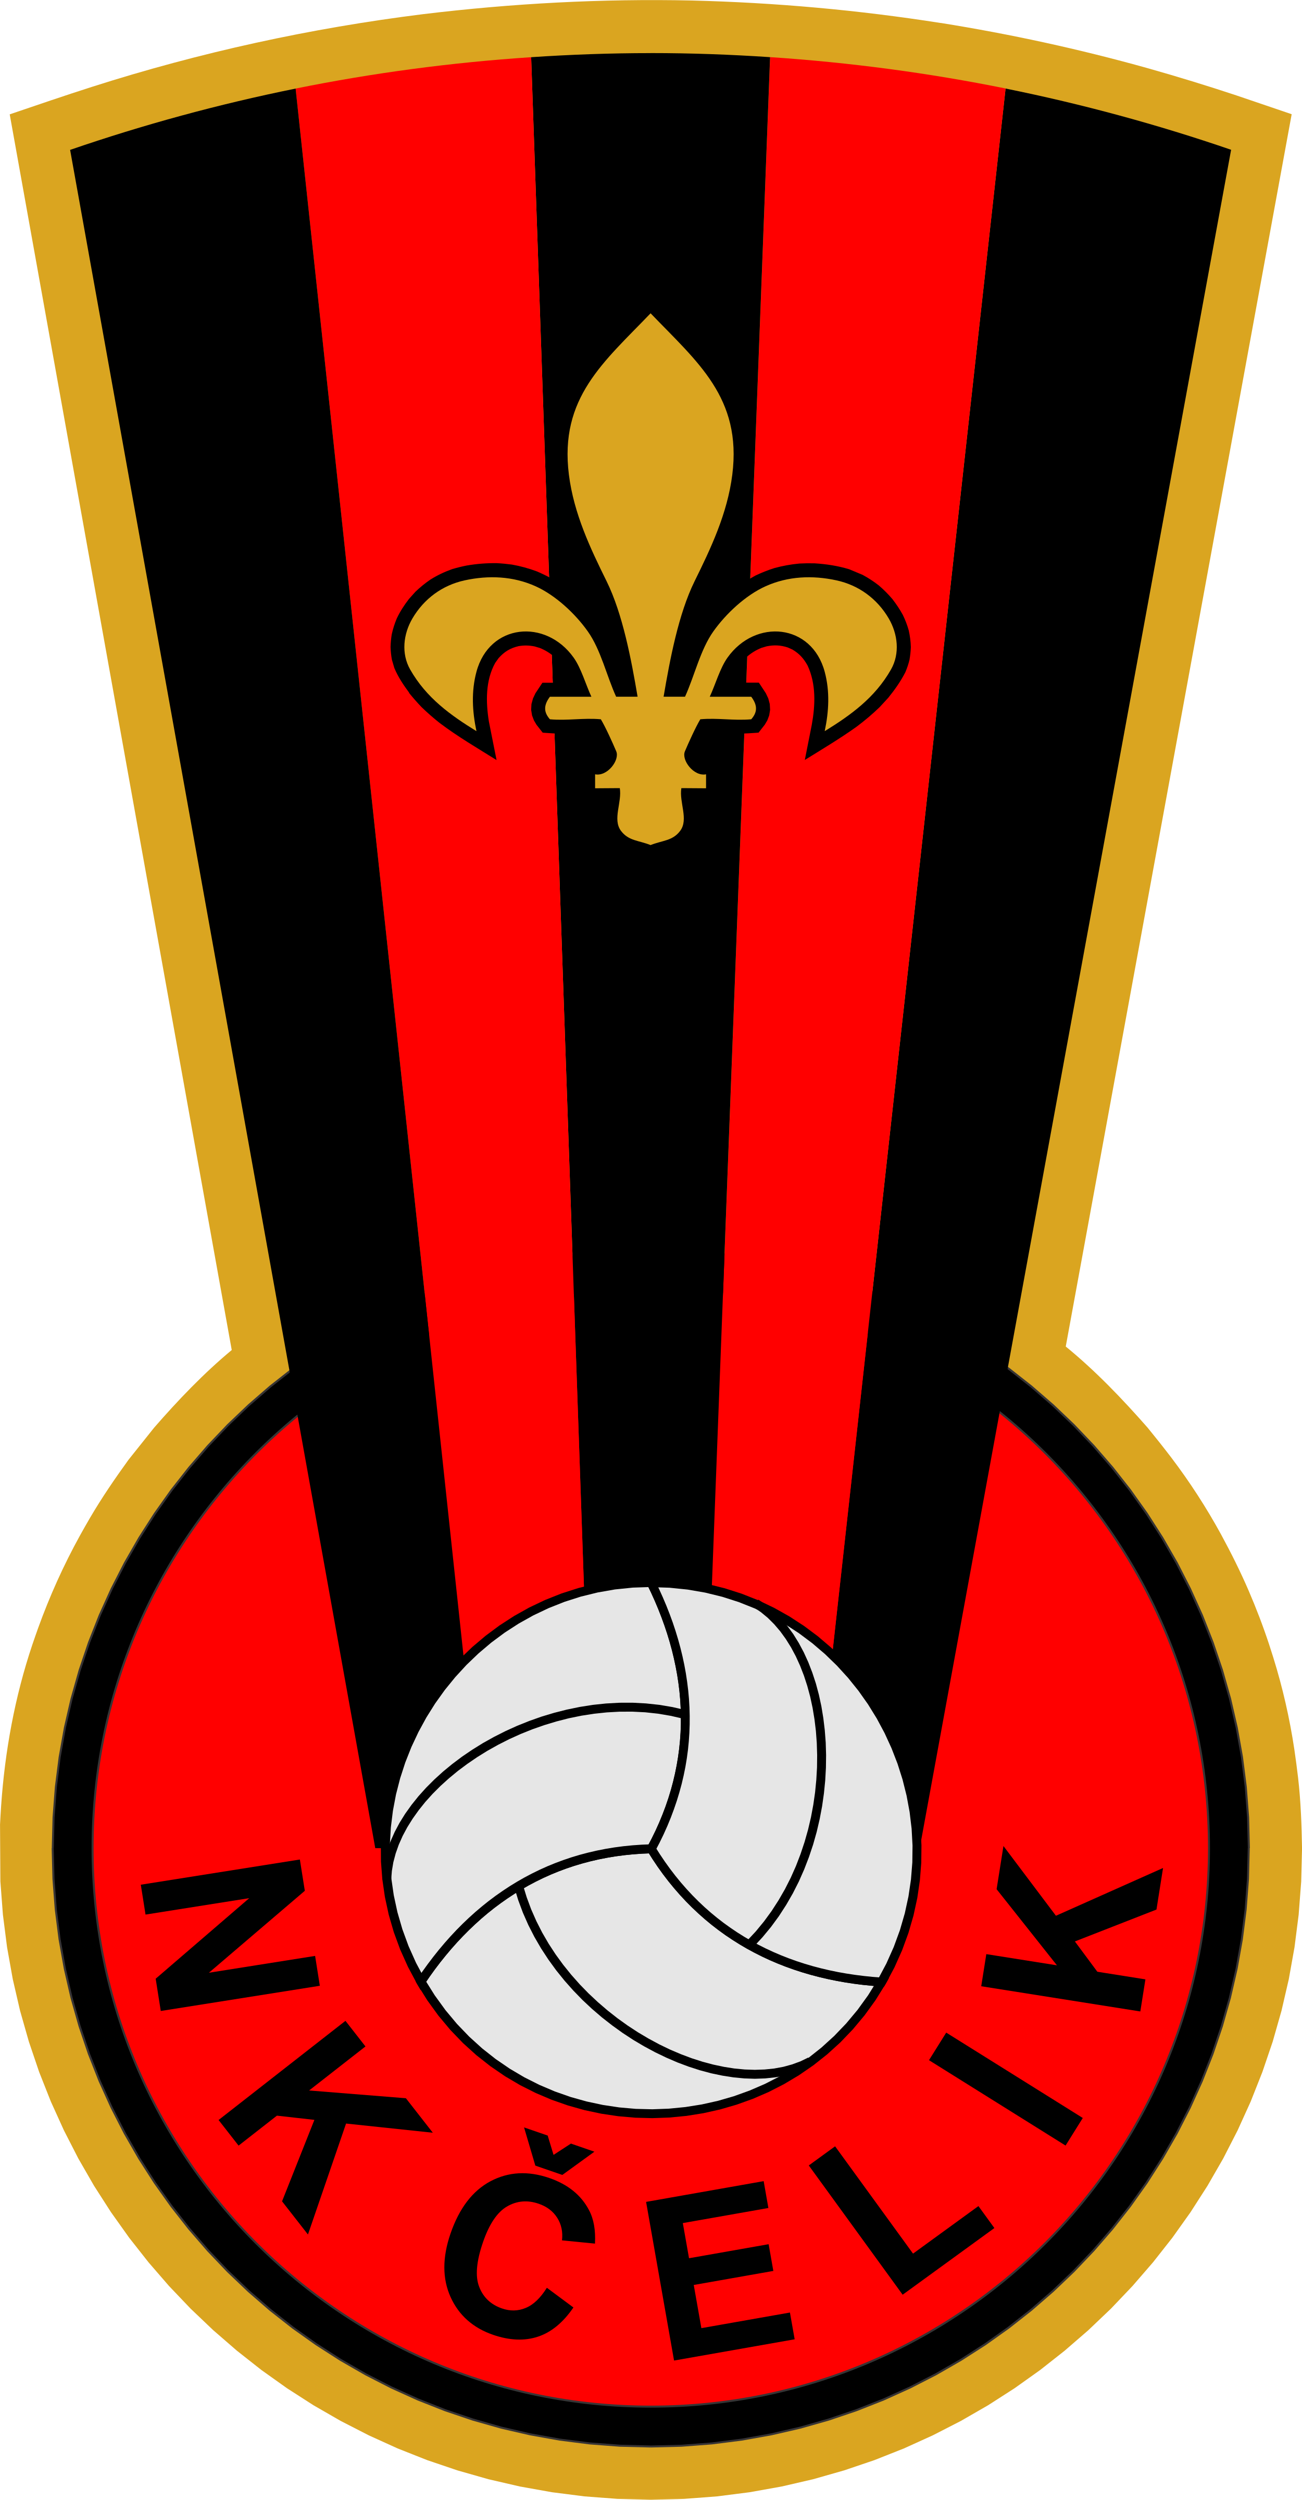
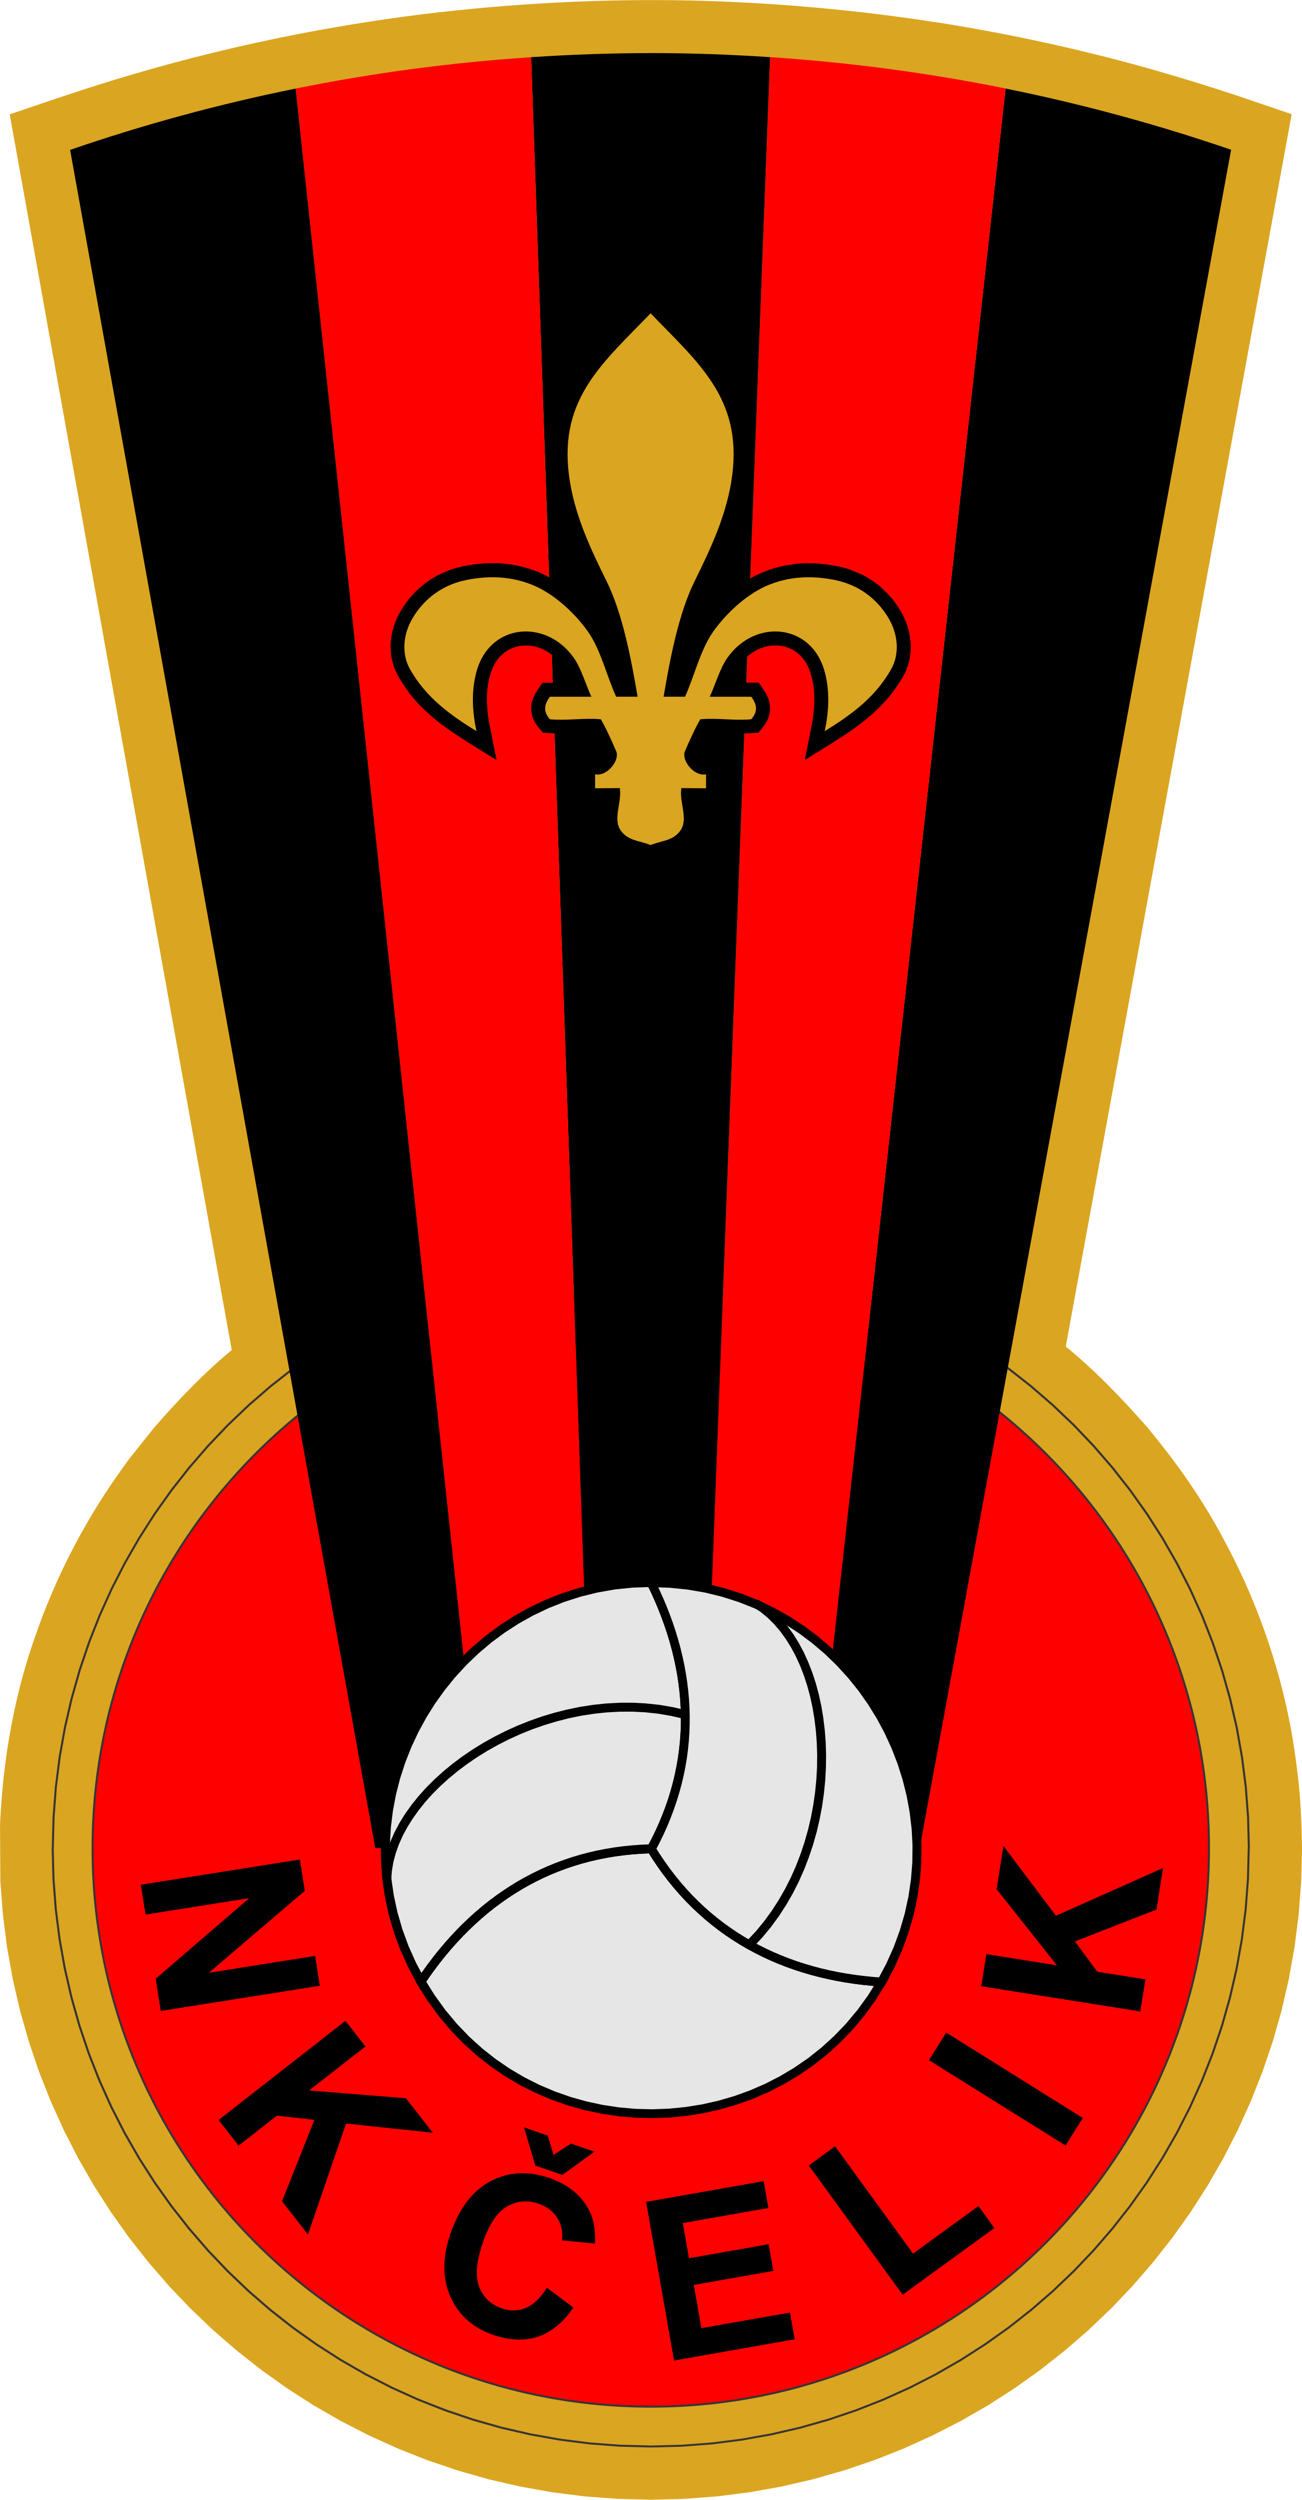
<svg xmlns="http://www.w3.org/2000/svg" xml:space="preserve" width="38.605mm" height="74.084mm" style="shape-rendering:geometricPrecision; text-rendering:geometricPrecision; image-rendering:optimizeQuality; fill-rule:evenodd; clip-rule:evenodd" viewBox="0 0 38.605 74.084">
  <defs>
    <style type="text/css">
   
    .str0 {stroke:#373435;stroke-width:0.06}
    .fil1 {fill:black}
    .fil0 {fill:goldenrod}
    .fil5 {fill:#E6E6E6}
    .fil3 {fill:red}
    .fil2 {fill:#373435;fill-rule:nonzero}
    .fil4 {fill:black;fill-rule:nonzero}
   
  </style>
  </defs>
  <g id="Layer_x0020_1">
    <path class="fil0" d="M27.893 0.68c2.071,0.331 4.112,0.775 6.133,1.34 0.883,0.249 1.76,0.518 2.632,0.807l1.641 0.558c-2.234,12.173 -4.467,24.347 -6.699,36.521 0.882,0.72 1.675,1.549 2.427,2.404 0.239,0.292 0.473,0.587 0.703,0.888 0.544,0.717 1.039,1.481 1.472,2.271 0.3,0.552 0.577,1.106 0.826,1.684 0.223,0.518 0.421,1.036 0.599,1.573 0.043,0.131 0.086,0.264 0.127,0.397 0.276,0.885 0.485,1.8 0.623,2.717 0.041,0.281 0.079,0.563 0.112,0.846 0.08,0.694 0.105,1.397 0.117,2.095l-0.025 0.984 -0.075 0.978 -0.123 0.965 -0.17 0.95 -0.216 0.933 -0.261 0.916 -0.305 0.897 -0.347 0.877 -0.388 0.855 -0.427 0.833 -0.466 0.809 -0.503 0.783 -0.539 0.757 -0.574 0.729 -0.607 0.701 -0.639 0.671 -0.671 0.639 -0.701 0.607 -0.729 0.574 -0.757 0.539 -0.783 0.503 -0.809 0.466 -0.833 0.427 -0.855 0.388 -0.877 0.347 -0.897 0.304 -0.916 0.261 -0.934 0.216 -0.95 0.17 -0.965 0.123 -0.978 0.075 -0.99 0.025 -0.99 -0.025 -0.978 -0.075 -0.965 -0.123 -0.95 -0.17 -0.934 -0.216 -0.916 -0.261 -0.897 -0.304 -0.877 -0.347 -0.855 -0.388 -0.833 -0.427 -0.809 -0.466 -0.783 -0.503 -0.757 -0.539 -0.729 -0.574 -0.701 -0.607 -0.671 -0.639 -0.64 -0.671 -0.607 -0.701 -0.574 -0.729 -0.539 -0.757 -0.503 -0.783 -0.466 -0.809 -0.427 -0.833 -0.388 -0.855 -0.347 -0.877 -0.304 -0.897 -0.261 -0.916 -0.216 -0.934 -0.17 -0.95 -0.123 -0.965 -0.075 -0.984 -0.01 -1.687c0.009,-0.178 0.019,-0.356 0.031,-0.534 0.111,-1.63 0.406,-3.247 0.927,-4.796 0.055,-0.163 0.112,-0.324 0.169,-0.485 0.342,-0.947 0.753,-1.861 1.239,-2.742 0.098,-0.178 0.199,-0.354 0.301,-0.529 0.348,-0.595 0.738,-1.163 1.141,-1.721l0.759 -0.951c0.713,-0.819 1.468,-1.609 2.303,-2.303 -2.198,-12.207 -4.391,-24.414 -6.583,-36.621 0.809,-0.275 1.617,-0.552 2.43,-0.812 3.201,-1.024 6.489,-1.741 9.824,-2.157 2.647,-0.32 5.303,-0.463 7.968,-0.405 2.477,0.062 4.937,0.282 7.384,0.667z" />
    <g>
-       <path class="fil1" d="M19.296 37.04c9.794,0 17.733,7.94 17.733,17.733 0,9.794 -7.939,17.733 -17.733,17.733 -9.794,0 -17.733,-7.94 -17.733,-17.733 0,-9.794 7.939,-17.733 17.733,-17.733z" />
      <path id="1" class="fil2" d="M37.059 54.773l-0.06 0 0 0 -0.023 -0.911 -0.068 -0.899 -0.113 -0.886 -0.156 -0.872 -0.198 -0.856 -0.238 -0.84 -0.278 -0.823 -0.317 -0.804 -0.354 -0.784 -0.391 -0.763 -0.426 -0.741 -0.46 -0.718 -0.493 -0.694 -0.526 -0.669 -0.556 -0.642 -0.586 -0.615 -0.615 -0.586 -0.642 -0.556 -0.669 -0.526 -0.694 -0.493 -0.718 -0.461 -0.741 -0.426 -0.763 -0.391 -0.784 -0.354 -0.804 -0.317 -0.823 -0.278 -0.84 -0.239 -0.856 -0.198 -0.872 -0.156 -0.886 -0.113 -0.899 -0.068 -0.911 -0.023 0 -0.06 0.914 0.023 0.902 0.069 0.889 0.113 0.875 0.156 0.859 0.198 0.843 0.239 0.825 0.279 0.807 0.318 0.787 0.356 0.766 0.392 0.744 0.428 0.721 0.462 0.696 0.495 0.671 0.527 0.644 0.558 0.617 0.588 0.588 0.617 0.558 0.644 0.527 0.671 0.495 0.696 0.462 0.721 0.428 0.744 0.392 0.766 0.356 0.787 0.318 0.807 0.279 0.825 0.239 0.843 0.198 0.859 0.156 0.875 0.113 0.889 0.069 0.902 0.023 0.914 0 0zm-17.763 17.763l0 -0.06 0 0 0.911 -0.023 0.899 -0.068 0.886 -0.113 0.872 -0.156 0.856 -0.198 0.84 -0.239 0.823 -0.278 0.804 -0.317 0.784 -0.354 0.763 -0.391 0.741 -0.426 0.718 -0.461 0.694 -0.493 0.669 -0.526 0.642 -0.556 0.615 -0.586 0.586 -0.615 0.556 -0.642 0.526 -0.669 0.493 -0.694 0.46 -0.718 0.426 -0.741 0.391 -0.763 0.354 -0.784 0.317 -0.804 0.278 -0.823 0.238 -0.84 0.198 -0.856 0.156 -0.872 0.113 -0.886 0.068 -0.899 0.023 -0.911 0.06 0 -0.023 0.914 -0.069 0.902 -0.113 0.889 -0.156 0.875 -0.198 0.859 -0.239 0.843 -0.279 0.825 -0.318 0.807 -0.356 0.787 -0.392 0.766 -0.428 0.744 -0.462 0.721 -0.495 0.696 -0.527 0.671 -0.558 0.644 -0.588 0.617 -0.617 0.588 -0.644 0.558 -0.671 0.527 -0.696 0.495 -0.721 0.462 -0.744 0.428 -0.766 0.392 -0.787 0.356 -0.807 0.318 -0.825 0.279 -0.843 0.239 -0.859 0.198 -0.875 0.156 -0.889 0.113 -0.902 0.069 -0.914 0.023 0 0zm-17.763 -17.763l0.06 0 0 0 0.023 0.911 0.068 0.899 0.113 0.886 0.156 0.872 0.198 0.856 0.238 0.84 0.278 0.823 0.317 0.804 0.354 0.784 0.391 0.763 0.426 0.741 0.46 0.718 0.494 0.694 0.526 0.669 0.556 0.642 0.586 0.615 0.615 0.586 0.642 0.556 0.669 0.526 0.694 0.493 0.718 0.461 0.741 0.426 0.763 0.391 0.784 0.354 0.804 0.317 0.823 0.278 0.84 0.239 0.856 0.198 0.872 0.156 0.886 0.113 0.899 0.068 0.911 0.023 0 0.06 -0.914 -0.023 -0.902 -0.069 -0.889 -0.113 -0.875 -0.156 -0.859 -0.198 -0.843 -0.239 -0.825 -0.279 -0.807 -0.318 -0.787 -0.356 -0.766 -0.392 -0.744 -0.428 -0.721 -0.462 -0.697 -0.495 -0.671 -0.527 -0.644 -0.558 -0.617 -0.588 -0.588 -0.617 -0.558 -0.644 -0.527 -0.671 -0.495 -0.696 -0.462 -0.721 -0.428 -0.744 -0.392 -0.766 -0.356 -0.787 -0.318 -0.807 -0.279 -0.825 -0.239 -0.843 -0.198 -0.859 -0.156 -0.875 -0.113 -0.889 -0.069 -0.902 -0.023 -0.914 0 0zm17.763 -17.763l0 0.06 0 0 -0.911 0.023 -0.899 0.068 -0.886 0.113 -0.872 0.156 -0.856 0.198 -0.84 0.239 -0.823 0.278 -0.804 0.317 -0.784 0.354 -0.763 0.391 -0.741 0.426 -0.718 0.461 -0.694 0.493 -0.669 0.526 -0.642 0.556 -0.615 0.586 -0.586 0.615 -0.556 0.642 -0.526 0.669 -0.494 0.694 -0.46 0.718 -0.426 0.741 -0.391 0.763 -0.354 0.784 -0.317 0.804 -0.278 0.823 -0.238 0.84 -0.198 0.856 -0.156 0.872 -0.113 0.886 -0.068 0.899 -0.023 0.911 -0.06 0 0.023 -0.914 0.069 -0.902 0.113 -0.889 0.156 -0.875 0.198 -0.859 0.239 -0.843 0.279 -0.825 0.318 -0.807 0.356 -0.787 0.392 -0.766 0.428 -0.744 0.462 -0.721 0.495 -0.696 0.527 -0.671 0.558 -0.644 0.588 -0.617 0.617 -0.588 0.644 -0.558 0.671 -0.527 0.697 -0.495 0.721 -0.462 0.744 -0.428 0.766 -0.392 0.787 -0.356 0.807 -0.318 0.825 -0.279 0.843 -0.239 0.859 -0.198 0.875 -0.156 0.889 -0.113 0.902 -0.069 0.914 -0.023 0 0z" />
    </g>
    <path class="fil3 str0" d="M19.296 38.222c9.141,0 16.551,7.41 16.551,16.551 0,9.141 -7.41,16.551 -16.551,16.551 -9.141,0 -16.551,-7.41 -16.551,-16.551 0,-9.141 7.41,-16.551 16.551,-16.551z" />
    <path class="fil1" d="M36.503 4.439c-4.721,25.744 -7.461,40.676 -9.233,50.335l-0.093 0c0,0.223 -0.01,0.444 -0.028,0.662 -0.095,0.518 -0.187,1.019 -0.276,1.506 -0.562,1.957 -1.866,3.606 -3.585,4.622 0.148,-1.337 0.306,-2.761 0.474,-4.279 1.08,-9.743 2.815,-25.412 6.054,-54.661 2.285,0.462 4.517,1.07 6.687,1.815z" />
    <path class="fil3" d="M29.816 2.623c-3.239,29.25 -4.974,44.918 -6.054,54.661 -0.168,1.518 -0.326,2.942 -0.474,4.279 -0.838,0.495 -1.775,0.84 -2.773,0.996 0.062,-1.619 0.129,-3.37 0.201,-5.269 0.376,-9.853 0.981,-25.749 2.118,-55.597 2.372,0.158 4.703,0.469 6.981,0.929z" />
    <path class="fil1" d="M19.289 1.573c0.004,0 0.008,0 0.012,0 1.187,0 2.364,0.043 3.532,0.121 -1.137,29.848 -1.743,45.744 -2.118,55.597 -0.072,1.899 -0.14,3.65 -0.201,5.269 -0.398,0.062 -0.804,0.095 -1.219,0.095 -0.494,0 -0.977,-0.046 -1.446,-0.134 -0.055,-1.608 -0.115,-3.346 -0.18,-5.229 -0.34,-9.853 -0.889,-25.749 -1.92,-55.597 1.171,-0.078 2.35,-0.121 3.54,-0.121z" />
    <path class="fil3" d="M15.749 1.695c1.031,29.848 1.58,45.744 1.92,55.597 0.065,1.883 0.125,3.622 0.18,5.229 -1.008,-0.188 -1.949,-0.569 -2.784,-1.103 -0.139,-1.293 -0.286,-2.666 -0.442,-4.127 -1.045,-9.75 -2.724,-25.418 -5.859,-54.666 2.28,-0.461 4.612,-0.773 6.985,-0.93z" />
    <path class="fil1" d="M8.765 2.625c3.134,29.248 4.813,44.916 5.859,54.666 0.157,1.46 0.304,2.834 0.442,4.127 -2.193,-1.402 -3.651,-3.858 -3.651,-6.645l-0.288 0c-1.737,-9.664 -4.422,-24.594 -9.048,-50.331 2.17,-0.746 4.402,-1.355 6.687,-1.817z" />
    <path class="fil4" d="M4.175 55.856l4.716 -0.747 0.147 0.927 -2.844 2.429 3.149 -0.499 0.14 0.885 -4.716 0.747 -0.151 -0.956 2.775 -2.388 -3.076 0.487 -0.14 -0.885zm2.305 6.974l3.763 -2.94 0.593 0.759 -1.671 1.305 2.87 0.23 0.798 1.022 -2.572 -0.272 -1.13 3.288 -0.768 -0.983 0.959 -2.414 -1.111 -0.125 -1.137 0.888 -0.593 -0.759zm9.735 4.971l0.787 0.584c-0.305,0.446 -0.656,0.735 -1.054,0.866 -0.396,0.13 -0.838,0.112 -1.323,-0.054 -0.599,-0.206 -1.022,-0.581 -1.266,-1.123 -0.245,-0.543 -0.245,-1.17 -0.001,-1.879 0.259,-0.752 0.654,-1.268 1.185,-1.551 0.531,-0.281 1.112,-0.314 1.745,-0.096 0.552,0.19 0.945,0.508 1.177,0.953 0.14,0.263 0.198,0.594 0.176,0.991l-0.977 -0.096c0.028,-0.253 -0.019,-0.476 -0.143,-0.67 -0.123,-0.194 -0.305,-0.332 -0.547,-0.415 -0.334,-0.115 -0.648,-0.089 -0.939,0.08 -0.291,0.168 -0.529,0.521 -0.714,1.059 -0.197,0.571 -0.235,1.013 -0.112,1.325 0.121,0.313 0.347,0.526 0.675,0.639 0.243,0.084 0.477,0.079 0.705,-0.016 0.227,-0.093 0.436,-0.293 0.626,-0.597zm-0.675 -4.752l0.699 0.241 0.174 0.573 0.515 -0.335 0.696 0.24 -0.95 0.689 -0.801 -0.276 -0.334 -1.131zm4.446 6.909l-0.829 -4.702 3.486 -0.615 0.14 0.796 -2.537 0.447 0.184 1.042 2.36 -0.416 0.14 0.792 -2.36 0.416 0.226 1.28 2.626 -0.463 0.14 0.793 -3.576 0.63zm6.779 -1.95l-2.784 -3.832 0.78 -0.567 2.311 3.18 1.939 -1.409 0.473 0.651 -2.719 1.975zm4.829 -4.422l-4.049 -2.53 0.511 -0.817 4.049 2.53 -0.511 0.818zm2.216 -3.974l-4.716 -0.747 0.151 -0.952 2.094 0.332 -1.789 -2.256 0.203 -1.28 1.556 2.067 3.176 -1.416 -0.195 1.232 -2.419 0.945 0.666 0.898 1.425 0.226 -0.151 0.952z" />
    <path class="fil1" d="M12.128 20.534c0.119,0.147 0.241,0.286 0.372,0.423 0.175,0.169 0.353,0.325 0.545,0.476 0.534,0.402 1.11,0.738 1.678,1.092l-0.228 -1.146c-0.091,-0.576 -0.103,-1.209 0.188,-1.733l0.101 -0.142c0.171,-0.191 0.343,-0.296 0.593,-0.355 0.167,-0.027 0.307,-0.024 0.473,0.008l0.161 0.048c0.329,0.136 0.578,0.358 0.749,0.67 0.059,0.117 0.112,0.237 0.16,0.359l-0.837 0 -0.207 0.312 -0.073 0.155 -0.045 0.166 -0.009 0.171 0.027 0.165 0.056 0.148 0.075 0.127 0.185 0.236c0.201,0.015 0.397,0.029 0.598,0.028 0.29,-0.005 0.582,-0.031 0.873,-0.026 0.109,0.216 0.21,0.437 0.307,0.66 -0.028,0.063 -0.082,0.135 -0.15,0.157l-0.489 -0.007c0,0.417 0,0.834 0,1.251 0.238,-0.001 0.476,-0.003 0.714,-0.004 -0.02,0.129 -0.04,0.255 -0.051,0.385 -0.004,0.12 0.003,0.224 0.021,0.343l0.035 0.125 0.055 0.125 0.142 0.2c0.071,0.073 0.139,0.132 0.223,0.192 0.099,0.059 0.192,0.104 0.301,0.143 0.138,0.044 0.278,0.078 0.416,0.124l0.204 0.077c0.103,-0.039 0.204,-0.078 0.309,-0.111 0.186,-0.053 0.36,-0.1 0.535,-0.187 0.084,-0.05 0.155,-0.101 0.229,-0.165 0.086,-0.088 0.147,-0.168 0.213,-0.273l0.055 -0.125 0.053 -0.246c0.005,-0.111 0.003,-0.213 -0.007,-0.324 -0.012,-0.095 -0.028,-0.19 -0.042,-0.284 0.238,0.002 0.477,0.003 0.716,0.004 -0.002,-0.417 -0.002,-0.834 0,-1.251l-0.506 0.002c-0.063,-0.04 -0.104,-0.084 -0.134,-0.152 0.097,-0.223 0.197,-0.443 0.307,-0.66 0.29,-0.005 0.581,0.02 0.873,0.026 0.201,0 0.397,-0.013 0.599,-0.028l0.185 -0.236 0.075 -0.127 0.056 -0.148 0.027 -0.166 -0.01 -0.171 -0.044 -0.166 -0.073 -0.155 -0.206 -0.313 -0.838 -0c0.063,-0.159 0.131,-0.315 0.22,-0.463 0.068,-0.101 0.144,-0.188 0.231,-0.276 0.144,-0.128 0.28,-0.216 0.458,-0.29l0.161 -0.048c0.222,-0.043 0.405,-0.036 0.621,0.033l0.14 0.062c0.209,0.123 0.335,0.265 0.452,0.476 0.255,0.549 0.229,1.171 0.124,1.754l-0.207 1.044c0.516,-0.321 1.039,-0.631 1.534,-0.985 0.244,-0.183 0.468,-0.371 0.687,-0.583l0.253 -0.275c0.194,-0.24 0.365,-0.481 0.507,-0.757 0.052,-0.123 0.091,-0.238 0.123,-0.369 0.022,-0.128 0.035,-0.246 0.04,-0.377 -0.005,-0.172 -0.025,-0.325 -0.062,-0.493 -0.046,-0.164 -0.102,-0.309 -0.176,-0.462 -0.092,-0.167 -0.192,-0.316 -0.308,-0.467 -0.127,-0.149 -0.256,-0.278 -0.405,-0.406 -0.155,-0.12 -0.307,-0.219 -0.478,-0.312l-0.4 -0.167c-0.34,-0.102 -0.672,-0.153 -1.025,-0.175 -0.151,-0.004 -0.298,-0.002 -0.448,0.006 -0.257,0.024 -0.493,0.067 -0.742,0.134 -0.196,0.062 -0.377,0.134 -0.562,0.222l-0.249 0.141c-0.373,0.241 -0.688,0.516 -0.989,0.841 -0.157,0.179 -0.297,0.358 -0.429,0.555l-0.145 0.256c-0.1,0.205 -0.188,0.41 -0.269,0.623 0.15,-0.706 0.336,-1.415 0.651,-2.068 0.265,-0.54 0.524,-1.08 0.736,-1.644 0.156,-0.426 0.281,-0.852 0.366,-1.298 0.046,-0.264 0.075,-0.524 0.092,-0.793 0.004,-0.211 0.001,-0.416 -0.014,-0.628 -0.023,-0.197 -0.053,-0.385 -0.094,-0.579 -0.048,-0.182 -0.102,-0.355 -0.167,-0.532 -0.093,-0.224 -0.196,-0.432 -0.316,-0.644 -0.124,-0.202 -0.256,-0.392 -0.398,-0.582 -0.447,-0.564 -0.955,-1.065 -1.456,-1.579l-0.427 -0.443 -0.555 0.574c-0.544,0.555 -1.085,1.097 -1.536,1.732 -0.133,0.2 -0.25,0.398 -0.36,0.61 -0.078,0.167 -0.146,0.331 -0.209,0.503 -0.057,0.183 -0.104,0.361 -0.144,0.547 -0.033,0.2 -0.055,0.393 -0.068,0.595l-0 0.424c0.022,0.348 0.066,0.678 0.137,1.018 0.092,0.403 0.213,0.79 0.36,1.176 0.205,0.527 0.448,1.035 0.698,1.541 0.312,0.652 0.501,1.361 0.65,2.066 -0.099,-0.259 -0.206,-0.506 -0.338,-0.75 -0.123,-0.207 -0.258,-0.39 -0.412,-0.576 -0.192,-0.219 -0.392,-0.417 -0.613,-0.607 -0.191,-0.154 -0.382,-0.288 -0.593,-0.414 -0.131,-0.071 -0.26,-0.132 -0.397,-0.19 -0.244,-0.09 -0.477,-0.154 -0.734,-0.2 -0.151,-0.02 -0.297,-0.034 -0.448,-0.042 -0.306,-0.004 -0.592,0.019 -0.893,0.07 -0.147,0.029 -0.287,0.064 -0.43,0.106 -0.234,0.084 -0.436,0.18 -0.647,0.311 -0.162,0.111 -0.302,0.226 -0.443,0.36l-0.192 0.214c-0.143,0.186 -0.261,0.367 -0.362,0.579 -0.065,0.158 -0.113,0.306 -0.149,0.472 -0.02,0.126 -0.031,0.244 -0.035,0.372 0.005,0.13 0.017,0.249 0.04,0.377l0.073 0.248c0.113,0.268 0.267,0.497 0.439,0.73z" />
    <path class="fil0" d="M19.292 9.283c-1.388,1.447 -2.711,2.503 -2.424,4.785 0.146,1.156 0.639,2.189 1.118,3.158 0.478,0.969 0.732,2.322 0.919,3.422 -0.259,-0 -0.377,-0 -0.636,0 -0.28,-0.61 -0.452,-1.388 -0.84,-1.935 -0.373,-0.527 -0.957,-1.071 -1.546,-1.337 -0.666,-0.301 -1.393,-0.332 -2.107,-0.176 -0.66,0.144 -1.203,0.544 -1.546,1.126 -0.274,0.465 -0.336,1.044 -0.07,1.513 0.479,0.845 1.206,1.361 1.967,1.83 -0.123,-0.587 -0.157,-1.174 -0,-1.759 0.384,-1.432 2.051,-1.585 2.881,-0.422 0.225,0.315 0.363,0.809 0.527,1.161 -0.398,-0 -0.831,-0 -1.23,0 -0.211,0.281 -0.164,0.48 0,0.668 0.515,0.047 0.995,-0.047 1.51,0 0.141,0.234 0.351,0.7 0.457,0.95 0.109,0.257 -0.262,0.753 -0.627,0.681 0,0.197 0,0.217 0,0.414 0.186,-0.002 0.547,-0.003 0.732,-0.005 0.07,0.422 -0.221,0.924 0.035,1.266 0.227,0.302 0.527,0.281 0.878,0.422 0.351,-0.141 0.652,-0.12 0.878,-0.422 0.256,-0.342 -0.035,-0.845 0.035,-1.266 0.185,0.002 0.546,0.003 0.732,0.005 -0,-0.197 -0,-0.218 0,-0.414 -0.365,0.072 -0.737,-0.424 -0.627,-0.681 0.106,-0.25 0.316,-0.715 0.457,-0.95 0.515,-0.047 0.995,0.047 1.51,0 0.164,-0.188 0.211,-0.387 0,-0.668 -0.398,-0 -0.832,-0 -1.23,0 0.164,-0.352 0.302,-0.846 0.527,-1.161 0.829,-1.163 2.497,-1.01 2.881,0.422 0.157,0.586 0.123,1.173 -0,1.759 0.761,-0.469 1.488,-0.985 1.967,-1.83 0.266,-0.469 0.203,-1.048 -0.07,-1.513 -0.342,-0.582 -0.886,-0.982 -1.546,-1.126 -0.715,-0.156 -1.441,-0.125 -2.107,0.176 -0.589,0.266 -1.172,0.81 -1.546,1.337 -0.388,0.547 -0.56,1.325 -0.84,1.935 -0.259,-0 -0.377,-0 -0.635,0 0.187,-1.1 0.441,-2.453 0.919,-3.422 0.478,-0.969 0.972,-2.002 1.118,-3.158 0.288,-2.282 -1.035,-3.338 -2.424,-4.785z" />
    <g>
      <path class="fil5" d="M19.309 54.793c1.53,2.508 3.933,3.763 6.83,3.949 -2.963,5.143 -10.603,5.267 -13.658,-0.012 1.609,-2.413 3.893,-3.864 6.828,-3.937z" />
      <path id="1" class="fil4" d="M26.024 58.675l0.106 0.198 -0.273 -0.021 -0.27 -0.027 -0.268 -0.034 -0.264 -0.04 -0.261 -0.047 -0.258 -0.053 -0.255 -0.06 -0.251 -0.066 -0.248 -0.073 -0.245 -0.08 -0.241 -0.086 -0.237 -0.093 -0.234 -0.1 -0.23 -0.107 -0.226 -0.114 -0.222 -0.12 -0.218 -0.128 -0.214 -0.135 -0.21 -0.141 -0.205 -0.148 -0.201 -0.155 -0.197 -0.163 -0.192 -0.17 -0.188 -0.177 -0.183 -0.184 -0.178 -0.191 -0.173 -0.199 -0.169 -0.206 -0.163 -0.213 -0.158 -0.22 -0.153 -0.228 -0.148 -0.235 0.226 -0.138 0.144 0.228 0.149 0.221 0.154 0.214 0.158 0.206 0.163 0.199 0.168 0.192 0.172 0.185 0.177 0.178 0.181 0.171 0.186 0.164 0.19 0.157 0.194 0.15 0.199 0.143 0.203 0.137 0.207 0.13 0.211 0.123 0.215 0.117 0.219 0.11 0.223 0.103 0.226 0.097 0.23 0.09 0.234 0.084 0.237 0.077 0.241 0.071 0.244 0.064 0.248 0.058 0.251 0.052 0.255 0.045 0.258 0.039 0.261 0.033 0.264 0.026 0.267 0.02 0.106 0.198 -0.229 -0.132zm0.123 -0.066l0.212 0.014 -0.106 0.184 -0.106 -0.198zm-13.556 0.194l0.004 -0.14 0.295 0.471 0.319 0.44 0.342 0.409 0.364 0.378 0.383 0.347 0.401 0.316 0.418 0.286 0.432 0.255 0.446 0.224 0.457 0.194 0.467 0.164 0.475 0.133 0.482 0.103 0.486 0.073 0.489 0.043 0.491 0.012 0.491 -0.018 0.489 -0.048 0.485 -0.077 0.48 -0.107 0.473 -0.137 0.464 -0.167 0.454 -0.196 0.442 -0.226 0.428 -0.255 0.413 -0.284 0.396 -0.314 0.377 -0.343 0.357 -0.372 0.335 -0.401 0.312 -0.431 0.286 -0.46 0.229 0.132 -0.296 0.475 -0.322 0.445 -0.347 0.415 -0.369 0.385 -0.391 0.355 -0.41 0.325 -0.427 0.294 -0.443 0.264 -0.457 0.234 -0.469 0.203 -0.48 0.172 -0.489 0.142 -0.496 0.111 -0.501 0.08 -0.505 0.049 -0.507 0.018 -0.507 -0.013 -0.506 -0.044 -0.503 -0.075 -0.498 -0.106 -0.491 -0.138 -0.483 -0.169 -0.473 -0.201 -0.461 -0.232 -0.448 -0.264 -0.432 -0.296 -0.416 -0.327 -0.397 -0.359 -0.376 -0.391 -0.354 -0.423 -0.33 -0.455 -0.304 -0.487 0.004 -0.14 0.22 0.147zm-0.225 -0.007l-0.041 -0.071 0.046 -0.068 -0.004 0.14zm6.829 -3.935l0.116 0.063 -0.269 0.011 -0.266 0.019 -0.262 0.026 -0.258 0.034 -0.254 0.042 -0.25 0.049 -0.246 0.057 -0.242 0.064 -0.238 0.071 -0.235 0.079 -0.231 0.086 -0.227 0.093 -0.223 0.1 -0.219 0.107 -0.216 0.114 -0.212 0.121 -0.208 0.128 -0.204 0.134 -0.201 0.141 -0.197 0.147 -0.193 0.154 -0.189 0.16 -0.185 0.167 -0.182 0.173 -0.178 0.179 -0.174 0.185 -0.17 0.191 -0.166 0.197 -0.163 0.203 -0.159 0.209 -0.155 0.215 -0.151 0.221 -0.22 -0.147 0.155 -0.226 0.159 -0.22 0.163 -0.215 0.167 -0.209 0.171 -0.203 0.175 -0.197 0.179 -0.191 0.183 -0.184 0.187 -0.178 0.191 -0.172 0.195 -0.165 0.199 -0.159 0.203 -0.152 0.207 -0.145 0.211 -0.139 0.215 -0.132 0.219 -0.125 0.223 -0.118 0.227 -0.111 0.231 -0.104 0.235 -0.096 0.239 -0.089 0.243 -0.082 0.247 -0.074 0.251 -0.066 0.255 -0.059 0.258 -0.051 0.262 -0.043 0.266 -0.035 0.27 -0.027 0.274 -0.019 0.277 -0.011 0.116 0.063 -0.226 0.138zm0.11 -0.201l0.076 -0.002 0.04 0.065 -0.116 -0.063z" />
    </g>
    <g>
      <path class="fil5" d="M19.309 54.793c1.404,-2.582 1.285,-5.288 -0.005,-7.889 -5.921,-0.006 -9.877,6.551 -6.823,11.827 1.609,-2.413 3.893,-3.864 6.828,-3.937z" />
      <path id="1" class="fil4" d="M19.304 46.771l0.118 0.073 0.119 0.247 0.112 0.248 0.105 0.248 0.098 0.249 0.091 0.249 0.083 0.25 0.076 0.25 0.069 0.251 0.061 0.251 0.054 0.252 0.046 0.252 0.038 0.252 0.031 0.252 0.023 0.252 0.015 0.253 0.007 0.253 -0.001 0.253 -0.009 0.252 -0.017 0.252 -0.025 0.252 -0.034 0.252 -0.042 0.252 -0.051 0.251 -0.059 0.251 -0.068 0.25 -0.076 0.25 -0.085 0.249 -0.093 0.249 -0.102 0.248 -0.111 0.248 -0.12 0.247 -0.129 0.246 -0.232 -0.126 0.125 -0.239 0.117 -0.239 0.108 -0.24 0.099 -0.24 0.091 -0.241 0.082 -0.241 0.074 -0.242 0.065 -0.242 0.057 -0.242 0.049 -0.243 0.041 -0.243 0.033 -0.243 0.025 -0.244 0.017 -0.244 0.009 -0.244 0.001 -0.244 -0.007 -0.244 -0.014 -0.244 -0.022 -0.244 -0.03 -0.244 -0.037 -0.244 -0.045 -0.244 -0.052 -0.244 -0.059 -0.244 -0.067 -0.244 -0.074 -0.244 -0.081 -0.243 -0.088 -0.243 -0.095 -0.243 -0.102 -0.242 -0.109 -0.242 -0.116 -0.241 0.118 0.073 0 -0.265zm0 0l0.082 0 0.036 0.073 -0.118 -0.073zm-6.713 12.032l-0.225 -0.007 -0.27 -0.506 -0.23 -0.512 -0.19 -0.517 -0.151 -0.521 -0.113 -0.523 -0.076 -0.523 -0.04 -0.522 -0.004 -0.519 0.03 -0.515 0.063 -0.51 0.096 -0.502 0.127 -0.494 0.157 -0.484 0.187 -0.473 0.216 -0.46 0.243 -0.446 0.27 -0.43 0.296 -0.413 0.321 -0.394 0.344 -0.374 0.368 -0.352 0.39 -0.329 0.411 -0.305 0.431 -0.279 0.45 -0.252 0.469 -0.223 0.486 -0.193 0.502 -0.161 0.518 -0.127 0.532 -0.093 0.546 -0.057 0.558 -0.019 -0 0.265 -0.54 0.018 -0.528 0.054 -0.514 0.09 -0.5 0.123 -0.485 0.155 -0.469 0.186 -0.453 0.215 -0.435 0.243 -0.417 0.27 -0.397 0.295 -0.377 0.319 -0.356 0.341 -0.333 0.362 -0.31 0.381 -0.286 0.399 -0.261 0.416 -0.235 0.431 -0.209 0.445 -0.181 0.457 -0.152 0.468 -0.123 0.478 -0.092 0.486 -0.061 0.493 -0.029 0.498 0.004 0.501 0.038 0.504 0.073 0.505 0.109 0.505 0.146 0.503 0.183 0.5 0.222 0.496 0.262 0.49 -0.225 -0.007 0.22 0.147zm0 0l-0.118 0.177 -0.107 -0.184 0.225 0.007zm6.834 -3.947l-0.113 0.069 -0.269 0.011 -0.266 0.019 -0.262 0.026 -0.258 0.034 -0.254 0.042 -0.25 0.049 -0.246 0.057 -0.242 0.064 -0.238 0.071 -0.235 0.079 -0.231 0.086 -0.227 0.093 -0.223 0.1 -0.219 0.107 -0.216 0.114 -0.212 0.121 -0.208 0.128 -0.204 0.134 -0.201 0.141 -0.197 0.147 -0.193 0.154 -0.189 0.16 -0.185 0.167 -0.182 0.173 -0.178 0.179 -0.174 0.185 -0.17 0.191 -0.166 0.197 -0.163 0.203 -0.159 0.209 -0.155 0.215 -0.151 0.221 -0.22 -0.147 0.155 -0.226 0.159 -0.22 0.163 -0.215 0.167 -0.209 0.171 -0.203 0.175 -0.197 0.179 -0.191 0.183 -0.184 0.187 -0.178 0.191 -0.172 0.195 -0.165 0.199 -0.159 0.203 -0.152 0.207 -0.145 0.211 -0.139 0.215 -0.132 0.219 -0.125 0.223 -0.118 0.227 -0.111 0.231 -0.104 0.235 -0.096 0.239 -0.089 0.243 -0.082 0.247 -0.074 0.251 -0.066 0.255 -0.059 0.258 -0.051 0.262 -0.043 0.266 -0.035 0.27 -0.027 0.274 -0.019 0.277 -0.011 -0.113 0.069 0.232 0.126zm0 0l-0.036 0.067 -0.076 0.002 0.113 -0.069z" />
    </g>
    <g>
      <path class="fil5" d="M19.309 54.793c1.404,-2.582 1.285,-5.288 -0.005,-7.889 6.03,-0.006 9.845,6.62 6.835,11.838 -2.897,-0.186 -5.3,-1.44 -6.83,-3.949z" />
      <path id="1" class="fil4" d="M19.304 47.035l0.118 -0.191 0.119 0.247 0.112 0.248 0.105 0.248 0.098 0.249 0.091 0.249 0.083 0.25 0.076 0.25 0.069 0.251 0.061 0.251 0.054 0.252 0.046 0.252 0.038 0.252 0.031 0.252 0.023 0.252 0.015 0.253 0.007 0.253 -0.001 0.253 -0.009 0.252 -0.017 0.252 -0.025 0.252 -0.034 0.252 -0.042 0.252 -0.051 0.251 -0.059 0.251 -0.068 0.25 -0.076 0.25 -0.085 0.249 -0.093 0.249 -0.102 0.248 -0.111 0.248 -0.12 0.247 -0.129 0.246 -0.232 -0.126 0.125 -0.239 0.117 -0.239 0.108 -0.24 0.099 -0.24 0.091 -0.241 0.082 -0.241 0.074 -0.242 0.065 -0.242 0.057 -0.242 0.049 -0.243 0.041 -0.243 0.033 -0.243 0.025 -0.244 0.017 -0.244 0.009 -0.244 0.001 -0.244 -0.007 -0.244 -0.014 -0.244 -0.022 -0.244 -0.03 -0.244 -0.037 -0.244 -0.045 -0.244 -0.052 -0.244 -0.059 -0.244 -0.067 -0.244 -0.074 -0.244 -0.081 -0.243 -0.088 -0.243 -0.095 -0.243 -0.102 -0.242 -0.109 -0.242 -0.116 -0.241 0.118 -0.191 0 0.265zm-0.119 -0.073l-0.095 -0.191 0.213 -0 -0.118 0.191zm6.962 11.647l-0.123 0.066 0.258 -0.485 0.219 -0.491 0.182 -0.497 0.145 -0.5 0.109 -0.502 0.074 -0.503 0.04 -0.503 0.006 -0.501 -0.027 -0.497 -0.059 -0.493 -0.09 -0.486 -0.12 -0.479 -0.149 -0.469 -0.178 -0.459 -0.205 -0.447 -0.232 -0.433 -0.258 -0.418 -0.284 -0.402 -0.308 -0.383 -0.332 -0.364 -0.354 -0.343 -0.376 -0.321 -0.397 -0.297 -0.417 -0.272 -0.437 -0.245 -0.455 -0.217 -0.473 -0.188 -0.49 -0.157 -0.506 -0.124 -0.521 -0.09 -0.536 -0.055 -0.55 -0.018 -0 -0.265 0.568 0.019 0.554 0.057 0.539 0.094 0.523 0.129 0.507 0.162 0.49 0.194 0.471 0.225 0.452 0.254 0.432 0.281 0.411 0.307 0.389 0.332 0.366 0.355 0.343 0.376 0.318 0.396 0.293 0.415 0.267 0.432 0.24 0.447 0.212 0.461 0.184 0.474 0.154 0.485 0.124 0.495 0.093 0.503 0.061 0.509 0.028 0.515 -0.006 0.518 -0.041 0.52 -0.076 0.521 -0.113 0.52 -0.15 0.518 -0.188 0.514 -0.227 0.508 -0.267 0.501 -0.123 0.066 0.017 -0.264zm0.106 0.198l-0.041 0.071 -0.082 -0.005 0.123 -0.066zm-6.829 -3.952l-0.003 -0.132 0.144 0.228 0.149 0.221 0.154 0.214 0.158 0.206 0.163 0.199 0.168 0.192 0.172 0.185 0.177 0.178 0.181 0.171 0.186 0.164 0.19 0.157 0.194 0.15 0.199 0.143 0.203 0.137 0.207 0.13 0.211 0.123 0.215 0.117 0.219 0.11 0.223 0.103 0.226 0.097 0.23 0.09 0.234 0.084 0.237 0.077 0.241 0.071 0.244 0.064 0.248 0.058 0.251 0.052 0.255 0.045 0.258 0.039 0.261 0.033 0.264 0.027 0.267 0.02 -0.017 0.264 -0.273 -0.021 -0.271 -0.027 -0.267 -0.034 -0.264 -0.04 -0.261 -0.047 -0.258 -0.053 -0.255 -0.06 -0.252 -0.066 -0.248 -0.073 -0.245 -0.08 -0.241 -0.086 -0.237 -0.093 -0.234 -0.1 -0.23 -0.107 -0.226 -0.114 -0.222 -0.12 -0.218 -0.128 -0.214 -0.134 -0.21 -0.141 -0.205 -0.149 -0.201 -0.155 -0.197 -0.163 -0.192 -0.17 -0.188 -0.177 -0.183 -0.184 -0.178 -0.191 -0.173 -0.198 -0.169 -0.206 -0.163 -0.213 -0.158 -0.22 -0.153 -0.228 -0.148 -0.235 -0.003 -0.132 0.232 0.126zm-0.229 0.006l-0.04 -0.065 0.036 -0.067 0.003 0.132z" />
    </g>
    <g>
      <polygon class="fil4" points="11.599,55.707 11.335,55.7 11.356,55.416 11.405,55.133 11.479,54.85 11.579,54.571 11.702,54.294 11.847,54.021 12.014,53.753 12.202,53.49 12.409,53.232 12.634,52.982 12.877,52.739 13.137,52.503 13.412,52.277 13.701,52.06 14.004,51.854 14.32,51.658 14.648,51.475 14.986,51.304 15.335,51.146 15.692,51.003 16.057,50.874 16.429,50.762 16.807,50.666 17.191,50.587 17.578,50.526 17.969,50.485 18.363,50.463 18.757,50.462 19.152,50.483 19.546,50.525 19.939,50.591 20.329,50.681 20.262,50.937 19.887,50.851 19.51,50.787 19.131,50.746 18.75,50.727 18.37,50.728 17.991,50.749 17.613,50.789 17.238,50.847 16.866,50.923 16.5,51.017 16.139,51.126 15.785,51.25 15.438,51.389 15.1,51.542 14.772,51.708 14.454,51.886 14.148,52.076 13.855,52.276 13.575,52.485 13.31,52.704 13.06,52.93 12.826,53.164 12.61,53.404 12.413,53.65 12.235,53.9 12.076,54.154 11.939,54.41 11.824,54.669 11.732,54.929 11.663,55.189 11.619,55.449 " />
    </g>
    <g>
      <polygon class="fil4" points="22.348,47.633 22.486,47.407 22.721,47.568 22.943,47.752 23.15,47.957 23.342,48.183 23.521,48.428 23.684,48.691 23.833,48.97 23.967,49.264 24.086,49.572 24.191,49.892 24.28,50.224 24.354,50.566 24.412,50.918 24.455,51.277 24.483,51.642 24.494,52.014 24.489,52.389 24.468,52.768 24.43,53.148 24.376,53.529 24.304,53.91 24.216,54.288 24.11,54.664 23.986,55.035 23.845,55.401 23.686,55.761 23.508,56.112 23.311,56.454 23.096,56.786 22.862,57.106 22.608,57.413 22.336,57.706 22.148,57.52 22.41,57.239 22.653,56.944 22.878,56.636 23.085,56.316 23.275,55.986 23.447,55.647 23.601,55.3 23.737,54.946 23.857,54.586 23.96,54.222 24.046,53.855 24.115,53.486 24.168,53.116 24.204,52.747 24.225,52.38 24.229,52.016 24.218,51.656 24.192,51.302 24.15,50.955 24.094,50.616 24.023,50.286 23.937,49.967 23.837,49.66 23.723,49.366 23.596,49.087 23.455,48.823 23.301,48.576 23.135,48.347 22.956,48.137 22.765,47.947 22.562,47.779 " />
    </g>
    <g>
-       <polygon class="fil4" points="23.966,60.978 24.093,61.211 23.836,61.334 23.566,61.434 23.284,61.511 22.992,61.564 22.691,61.596 22.382,61.607 22.066,61.596 21.744,61.565 21.418,61.514 21.088,61.445 20.756,61.356 20.423,61.249 20.089,61.124 19.757,60.981 19.426,60.822 19.099,60.646 18.776,60.455 18.459,60.247 18.149,60.024 17.846,59.787 17.552,59.535 17.268,59.269 16.996,58.989 16.736,58.696 16.49,58.391 16.259,58.073 16.043,57.743 15.845,57.402 15.665,57.05 15.505,56.687 15.366,56.314 15.249,55.931 15.504,55.862 15.617,56.229 15.75,56.587 15.904,56.936 16.077,57.276 16.268,57.605 16.476,57.923 16.7,58.23 16.938,58.525 17.19,58.809 17.454,59.08 17.729,59.337 18.014,59.582 18.308,59.813 18.609,60.029 18.916,60.23 19.23,60.416 19.547,60.587 19.866,60.741 20.188,60.878 20.51,60.999 20.831,61.102 21.15,61.187 21.466,61.254 21.777,61.303 22.083,61.332 22.382,61.342 22.673,61.332 22.955,61.303 23.226,61.253 23.485,61.182 23.733,61.091 " />
-     </g>
+       </g>
  </g>
</svg>